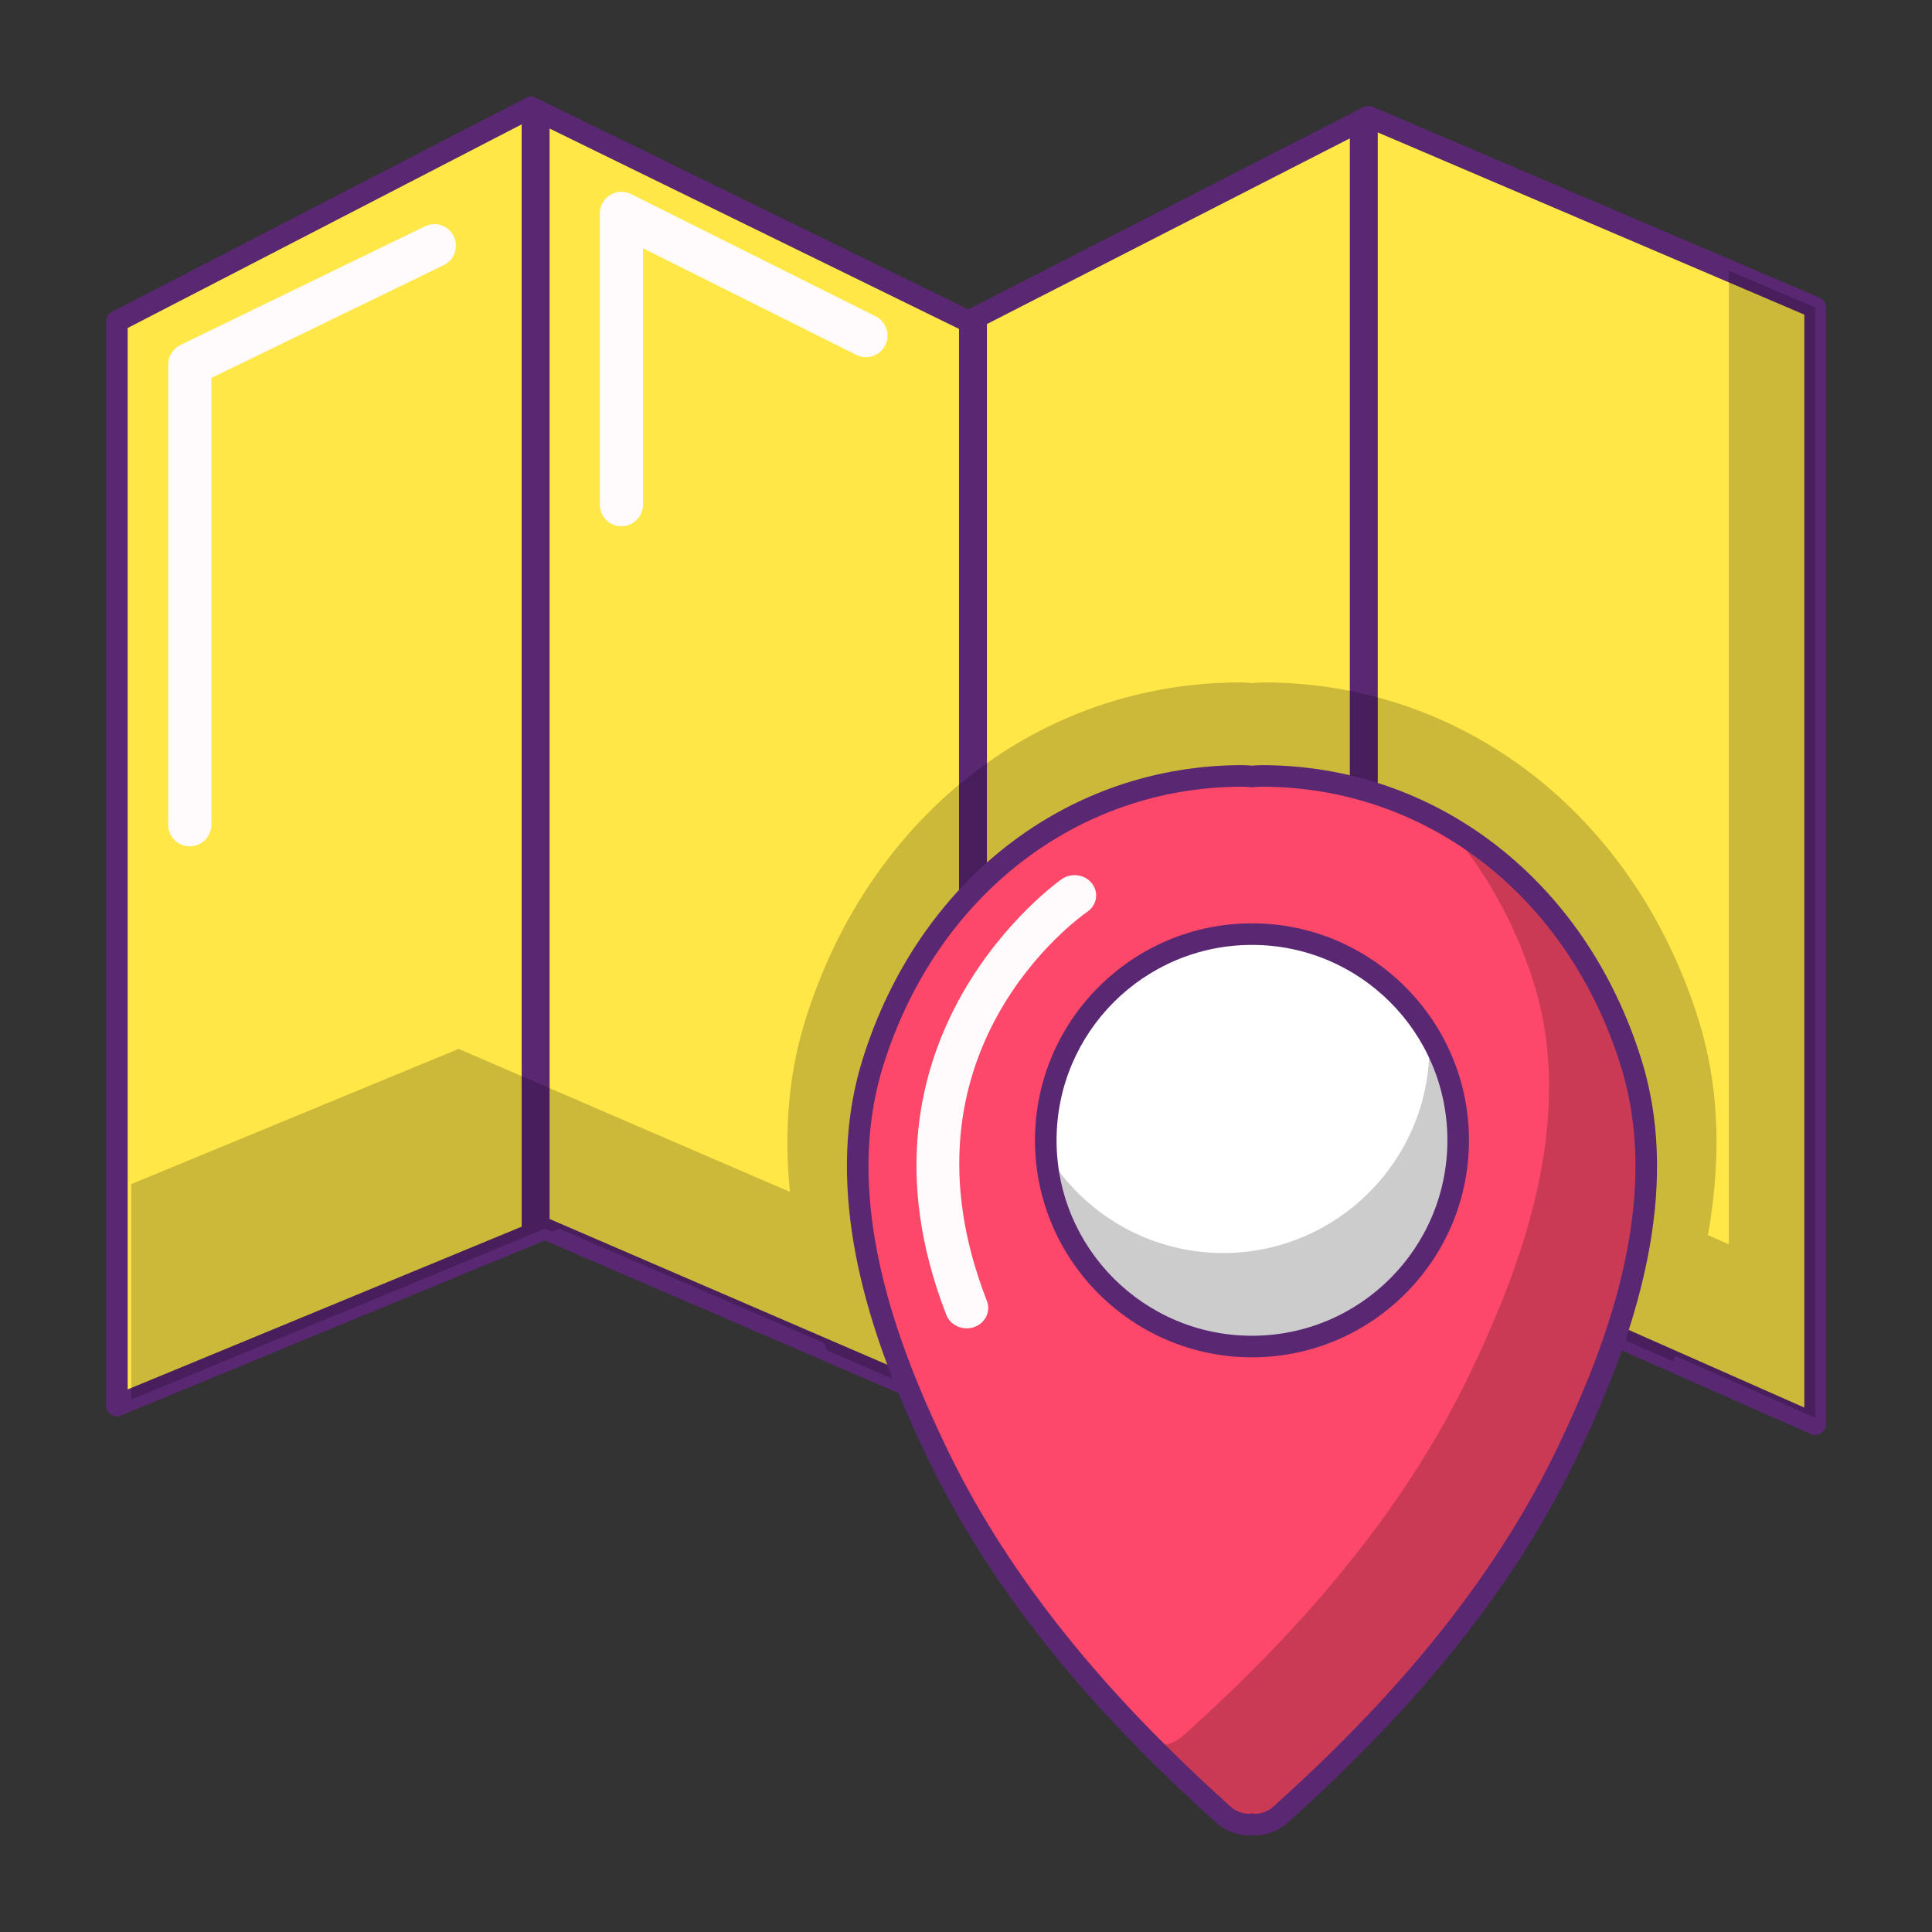
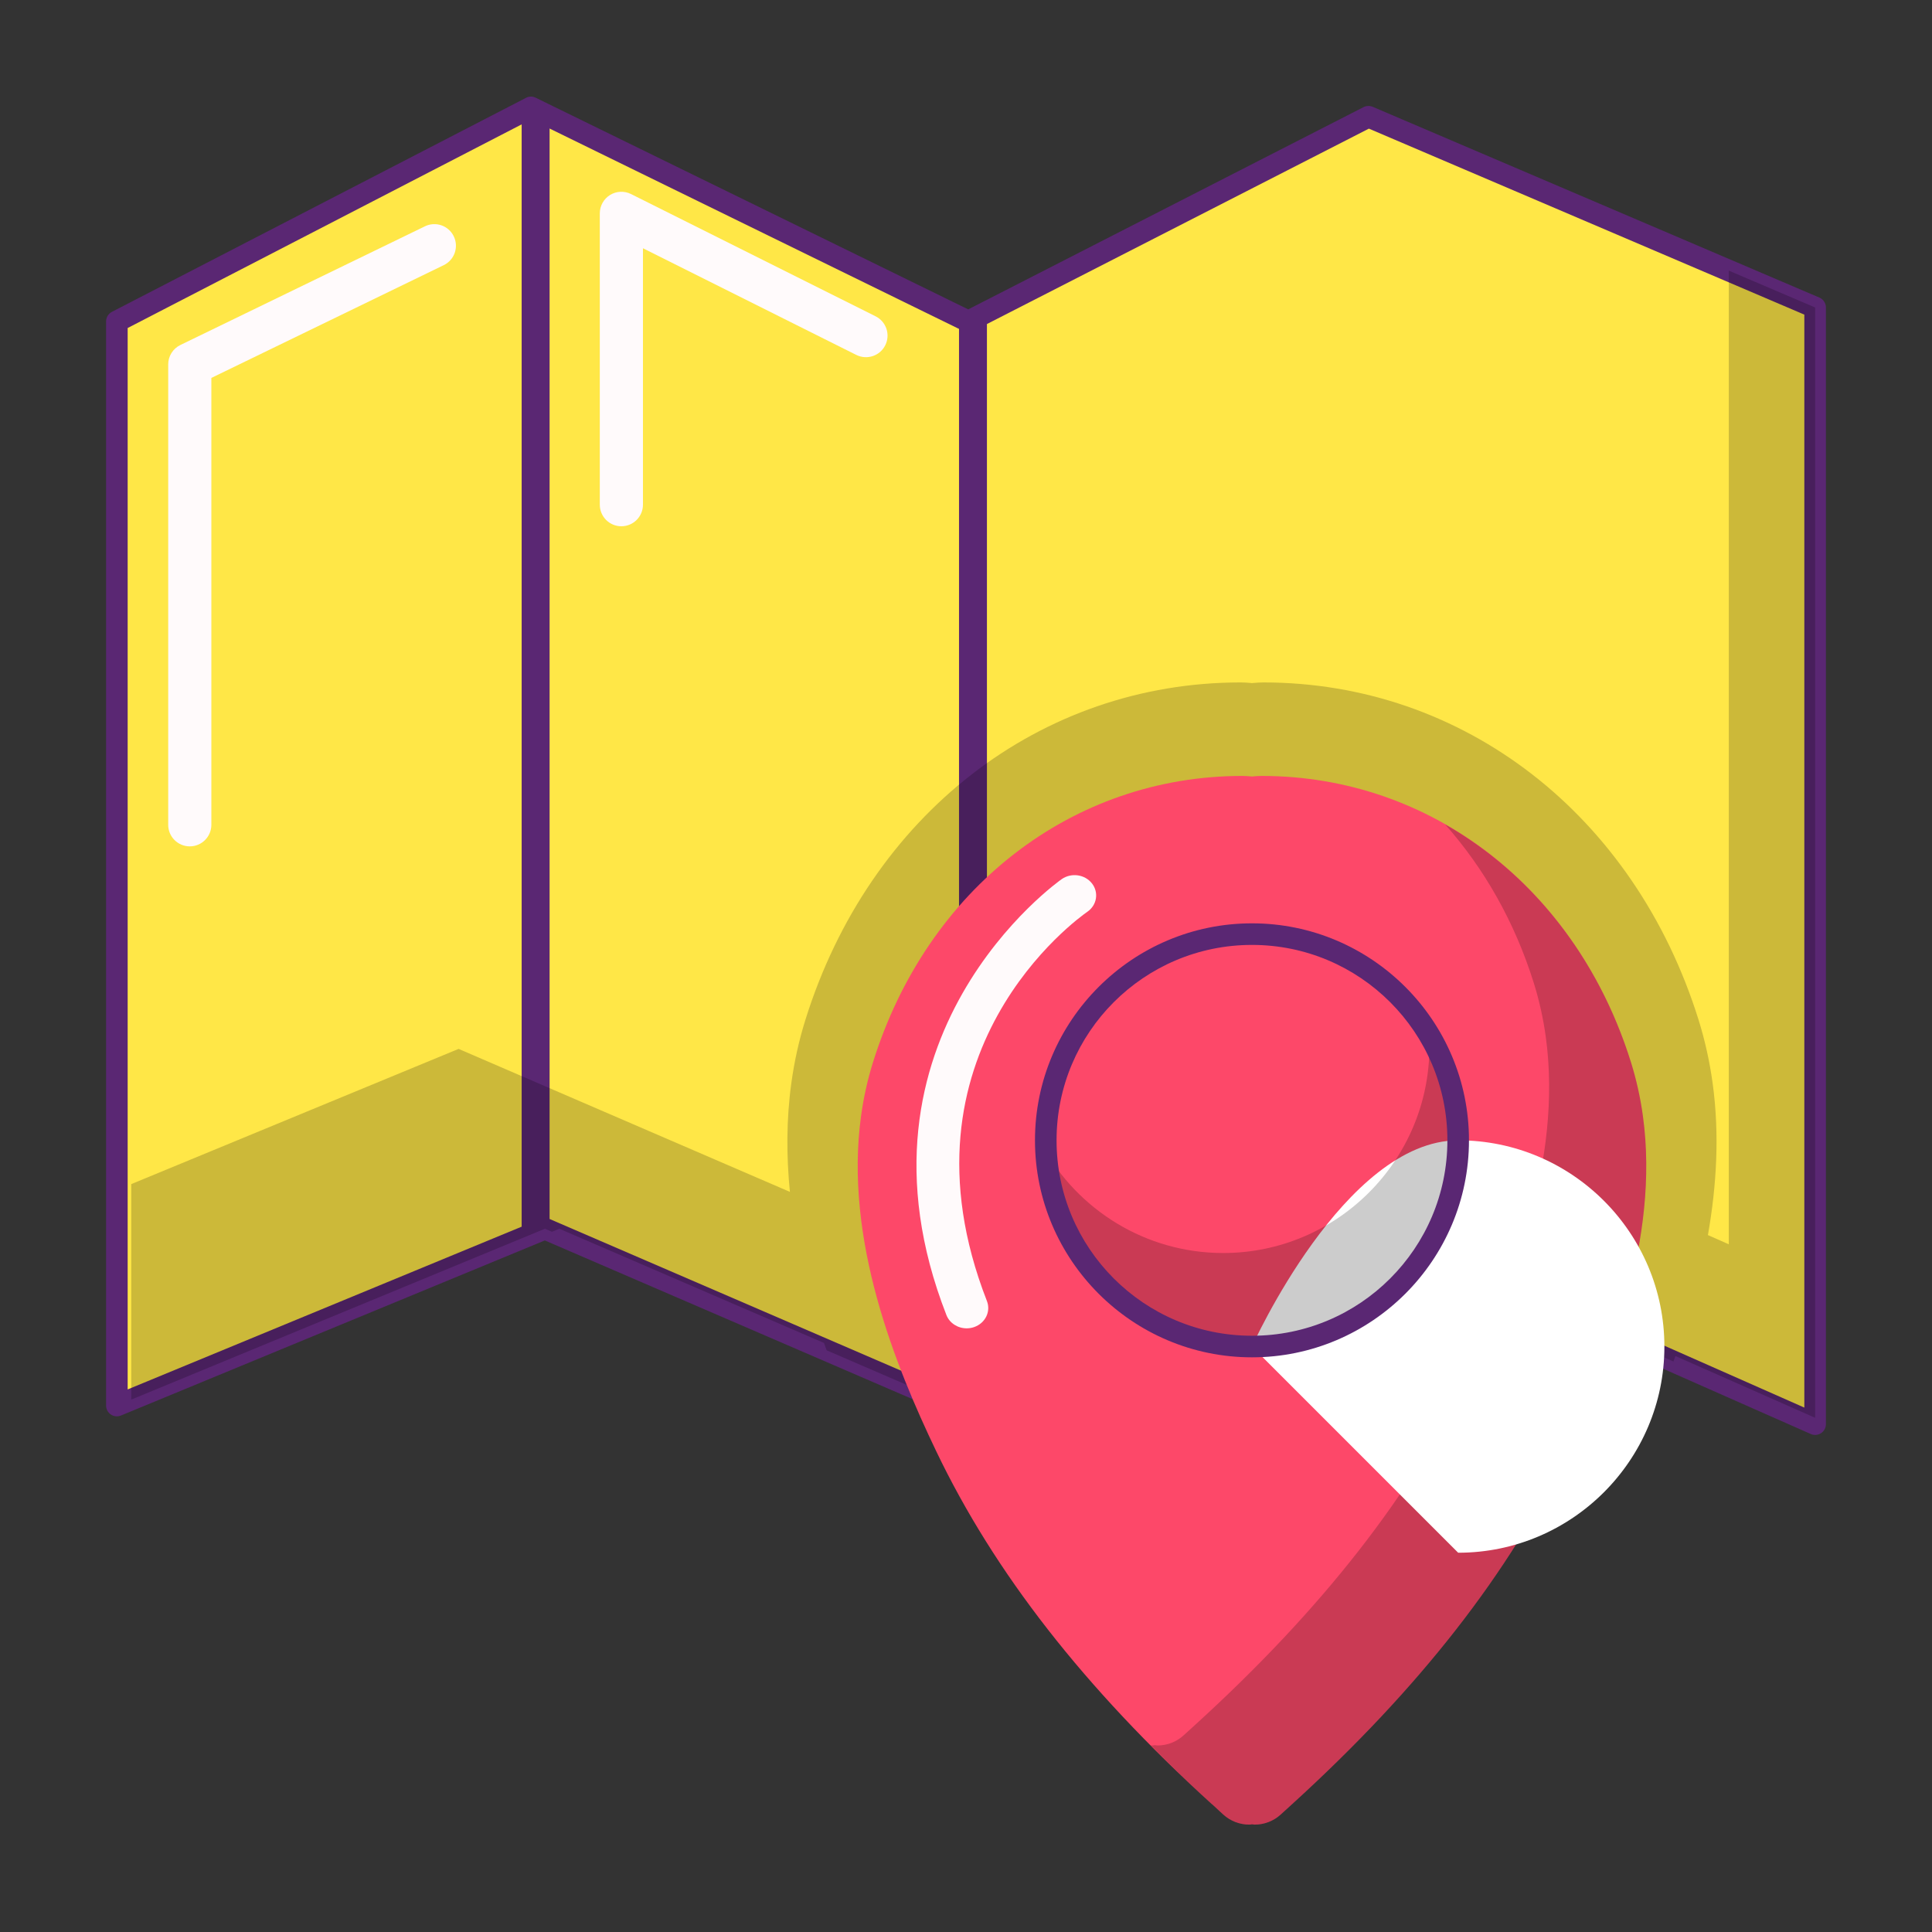
<svg xmlns="http://www.w3.org/2000/svg" id="Layer_1" enable-background="new 0 0 500 500" viewBox="0 0 500 500">
  <rect x="0" y="0" width="500" height="500" fill="#333333" stroke="none" />
  <g>
    <path d="m30.247 83.19v280.562l110.779-45.757 114.393 49.369 99.943-49.369 114.392 50.573v-288.99l-115.596-49.37-103.555 52.982-113.189-55.39z" fill="#ffe747" />
    <path d="m469.754 371.361c-.384 0-.769-.076-1.129-.24l-113.2-50.047-98.768 48.793c-.739.36-1.595.382-2.345.06l-113.311-48.901-109.69 45.307c-.862.355-1.844.262-2.618-.256-.775-.518-1.241-1.391-1.241-2.323v-280.564c0-1.042.584-2.002 1.511-2.482l107.17-55.391c.78-.409 1.715-.425 2.509-.027l111.931 54.775 102.313-52.343c.739-.371 1.612-.398 2.367-.081l115.597 49.37c1.028.442 1.696 1.451 1.696 2.569v288.99c0 .944-.477 1.827-1.268 2.34-.46.299-.992.451-1.524.451zm-328.728-56.16c.376 0 .753.076 1.107.229l113.207 48.857 98.782-48.798c.747-.365 1.609-.381 2.367-.049l110.473 48.842v-282.859l-112.698-48.133-102.392 52.387c-.783.393-1.71.409-2.498.022l-111.923-54.775-104.413 53.968v274.689l106.922-44.167c.341-.142.703-.213 1.066-.213z" fill="#5a2773" />
    <g>
      <path d="m135.006 29.045v291.437l6.021-2.487 1.204.52v-288.358l-4.816-2.357z" fill="#5a2773" />
    </g>
    <g>
      <path d="m248.193 82.01v282.236l7.225 3.118v-286.638l-4.815 2.463z" fill="#5a2773" />
    </g>
    <g>
-       <path d="m349.34 32.673v288.297l6.022-2.975 1.203.532v-287.291l-2.407-1.028z" fill="#5a2773" />
-     </g>
+       </g>
    <path d="m447.414 322.027-5.405-2.39c2.262-12.832 3.038-26.139 1.212-39.362-.768-5.572-1.986-11.048-3.612-16.272-16.565-53.092-60.785-87.392-112.659-87.392-.819 0-1.648.058-2.982.173-.106-.012-.199-.026-.264-.032-.884-.077-1.767-.141-2.632-.141-51.877 0-96.097 34.3-112.656 87.385-1.632 5.225-2.85 10.707-3.615 16.279-1.301 9.415-1.297 18.88-.371 28.183l-85.744-37.005-84.716 34.992v55.769l107.057-44.219 1.82.786 1.903-.786 68.497 29.562c.218.649.462 1.259.684 1.902l41.487 17.905 99.943-49.369 77.715 34.358c.172-.478.357-.931.528-1.412l36.149 15.982v-287.346l-22.34-9.541v251.991z" opacity=".2" />
    <g>
      <path d="m324.698 472.207c-.156 0-.437-.038-.698-.087-.235.049-.499.087-.674.087-2.5 0-4.897-.927-6.747-2.607 0 0-2.253-2.056-2.787-2.575-.095-.065-.185-.141-.275-.218-32.877-29.948-56.18-59.798-71.239-91.263-10.466-21.866-23.87-54.65-19.433-86.758.649-4.729 1.683-9.381 3.068-13.816 14.052-45.051 51.579-74.159 95.604-74.159.734 0 1.483.055 2.233.12.055.006.134.016.224.027 1.132-.098 1.835-.148 2.531-.148 44.022 0 81.549 29.108 95.607 74.165 1.38 4.435 2.414 9.081 3.066 13.81 4.434 32.114-8.967 64.892-19.433 86.758-15.056 31.459-38.359 61.309-71.239 91.263-.055.043-3.062 2.787-3.062 2.787-1.843 1.687-4.24 2.614-6.746 2.614z" fill="#fd4869" />
    </g>
    <path d="m425.178 288.786c-.652-4.728-1.685-9.376-3.065-13.809-8.577-27.49-25.918-48.991-48.113-61.62 10.074 11.355 18.015 25.226 22.98 41.142 1.38 4.434 2.413 9.081 3.065 13.809 4.435 32.114-8.966 64.893-19.432 86.758-15.056 31.459-38.359 61.309-71.239 91.263-.055.044-3.063 2.787-3.063 2.787-1.843 1.686-4.24 2.613-6.747 2.613-.155 0-.436-.038-.698-.087-.235.049-.499.087-.674.087-.121 0-.238-.029-.359-.033 4.993 5.039 10.153 10.075 15.682 15.111.09.077.18.153.275.218.535.518 2.787 2.574 2.787 2.574 1.849 1.68 4.246 2.607 6.747 2.607.175 0 .439-.038.674-.087.262.049.543.087.698.087 2.507 0 4.904-.927 6.747-2.612 0 0 3.008-2.743 3.063-2.788 32.88-29.953 56.183-59.804 71.239-91.263 10.467-21.864 23.867-54.643 19.433-86.757z" opacity=".2" />
    <g>
-       <path d="m326.506 203.603c42.776 0 79.257 28.341 92.939 72.202 1.337 4.286 2.336 8.781 2.968 13.362 4.331 31.371-8.877 63.635-19.188 85.174-14.898 31.124-37.992 60.695-70.6 90.403l-.013-.014c-.305.304-.614.586-.908.854l-2.138 1.947c-1.357 1.237-3.101 1.885-4.868 1.885-.232 0-.454-.123-.687-.145-.231.022-.454.145-.686.145-1.767 0-3.51-.647-4.867-1.884l-.931-.847c-.823-.75-1.52-1.386-2.103-1.971l-.027.03c-32.608-29.708-55.702-59.279-70.6-90.403-10.311-21.541-23.519-53.806-19.187-85.172.631-4.579 1.63-9.075 2.967-13.363 13.683-43.861 50.164-72.202 92.939-72.202.654 0 1.32.051 1.984.112l.397.035c.042.003.074.027.114.031.041-.004.074-.028.115-.031l.397-.035c.664-.063 1.329-.113 1.983-.113zm0-5.585c-.822 0-1.658.059-2.493.135h-.002l-.021-.002c-.815-.074-1.652-.133-2.474-.133-45.272 0-83.846 29.881-98.271 76.124-1.429 4.581-2.495 9.38-3.169 14.263-4.536 32.854 9.061 66.155 19.683 88.346 15.215 31.786 38.726 61.919 71.876 92.12.118.108.24.209.365.305.518.497 1.105 1.034 1.767 1.636l.932.849c2.361 2.151 5.425 3.338 8.626 3.338.245 0 .475-.014.687-.038.212.023.441.038.686.038 3.201 0 6.266-1.187 8.631-3.343l2.136-1.945c.234-.214.468-.428.701-.65.074-.061.148-.125.22-.19 33.151-30.202 56.662-60.335 71.876-92.12 10.622-22.189 24.219-55.489 19.683-88.348-.674-4.881-1.74-9.679-3.169-14.262-14.425-46.243-52.998-76.123-98.27-76.123z" fill="#5a2773" />
-     </g>
+       </g>
    <g>
-       <path d="m324.01 348.482c-29.424 0-53.366-23.938-53.366-53.363s23.941-53.368 53.366-53.368 53.366 23.943 53.366 53.368-23.941 53.363-53.366 53.363z" fill="#fff" />
+       <path d="m324.01 348.482s23.941-53.368 53.366-53.368 53.366 23.943 53.366 53.368-23.941 53.363-53.366 53.363z" fill="#fff" />
    </g>
    <path d="m369.805 268.459c.037.82.124 1.629.124 2.458 0 29.425-23.941 53.363-53.365 53.363-20.099 0-37.626-11.178-46.726-27.635 1.297 28.28 24.646 50.906 53.241 50.906 29.425 0 53.366-23.938 53.366-53.363 0-9.326-2.418-18.092-6.64-25.729z" opacity=".2" />
    <g>
      <path d="m324.012 244.543c27.93 0 50.573 22.643 50.573 50.573 0 27.931-22.643 50.574-50.573 50.574-27.931 0-50.574-22.643-50.574-50.574 0-27.93 22.643-50.573 50.574-50.573zm0-5.585c-30.966 0-56.159 25.192-56.159 56.158s25.193 56.159 56.159 56.159 56.158-25.193 56.158-56.159-25.193-56.158-56.158-56.158z" fill="#5a2773" />
    </g>
    <g>
      <path d="m250.174 343.773c-2.275 0-4.413-1.318-5.244-3.441-28.122-72.034 29.297-112.442 29.88-112.842 2.498-1.703 5.983-1.19 7.802 1.154 1.813 2.339 1.271 5.621-1.214 7.329-2.1 1.452-51.138 36.305-25.981 100.738 1.061 2.723-.423 5.738-3.319 6.739-.634.22-1.283.323-1.924.323z" fill="#fffafb" />
    </g>
    <g>
      <path d="m49.116 219.04c-3.084 0-5.585-2.498-5.585-5.585v-119.144c0-2.138 1.222-4.09 3.147-5.023l63.295-30.717c2.771-1.353 6.114-.197 7.462 2.585 1.347 2.776.19 6.114-2.585 7.461l-60.148 29.19v115.648c-.001 3.087-2.502 5.585-5.586 5.585z" fill="#fffafb" />
    </g>
    <g>
      <path d="m160.813 136.198c-3.084 0-5.585-2.498-5.585-5.585v-75.397c0-1.936 1.004-3.731 2.648-4.751 1.65-1.02 3.709-1.107 5.435-.245l63.297 31.644c2.757 1.38 3.878 4.734 2.498 7.494-1.377 2.754-4.726 3.867-7.494 2.498l-55.214-27.603v66.36c0 3.087-2.5 5.585-5.585 5.585z" fill="#fffafb" />
    </g>
  </g>
</svg>